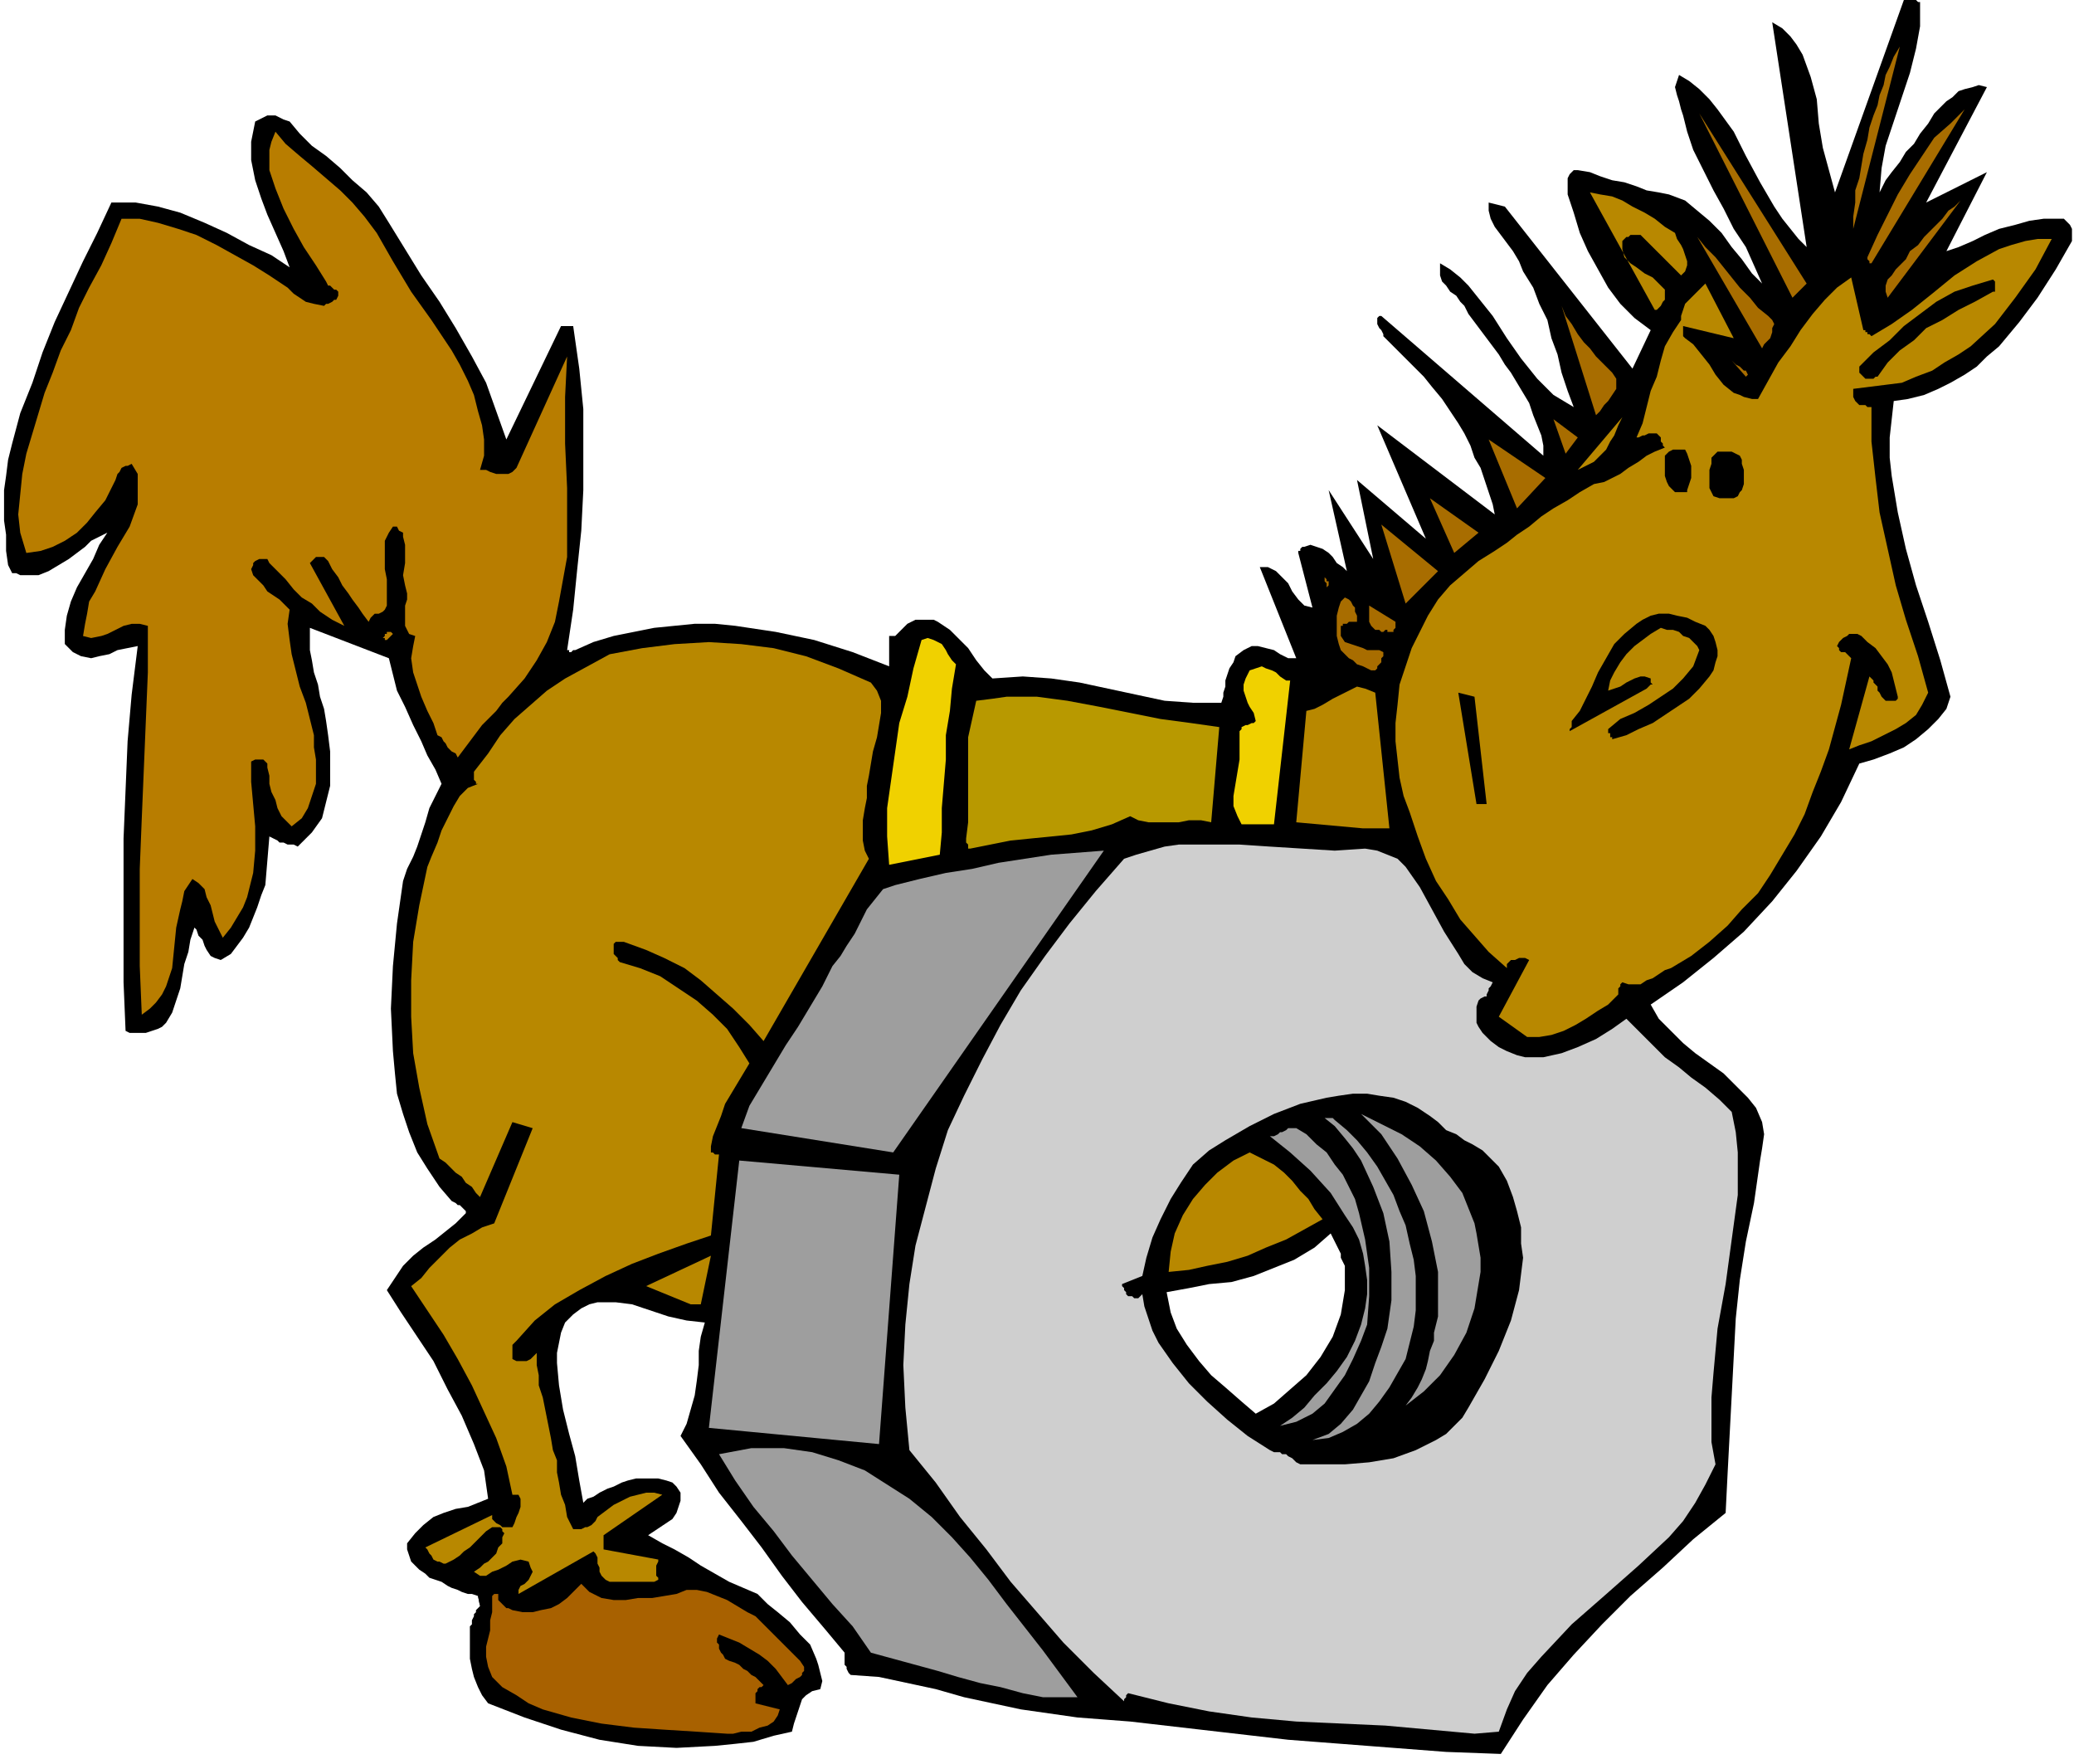
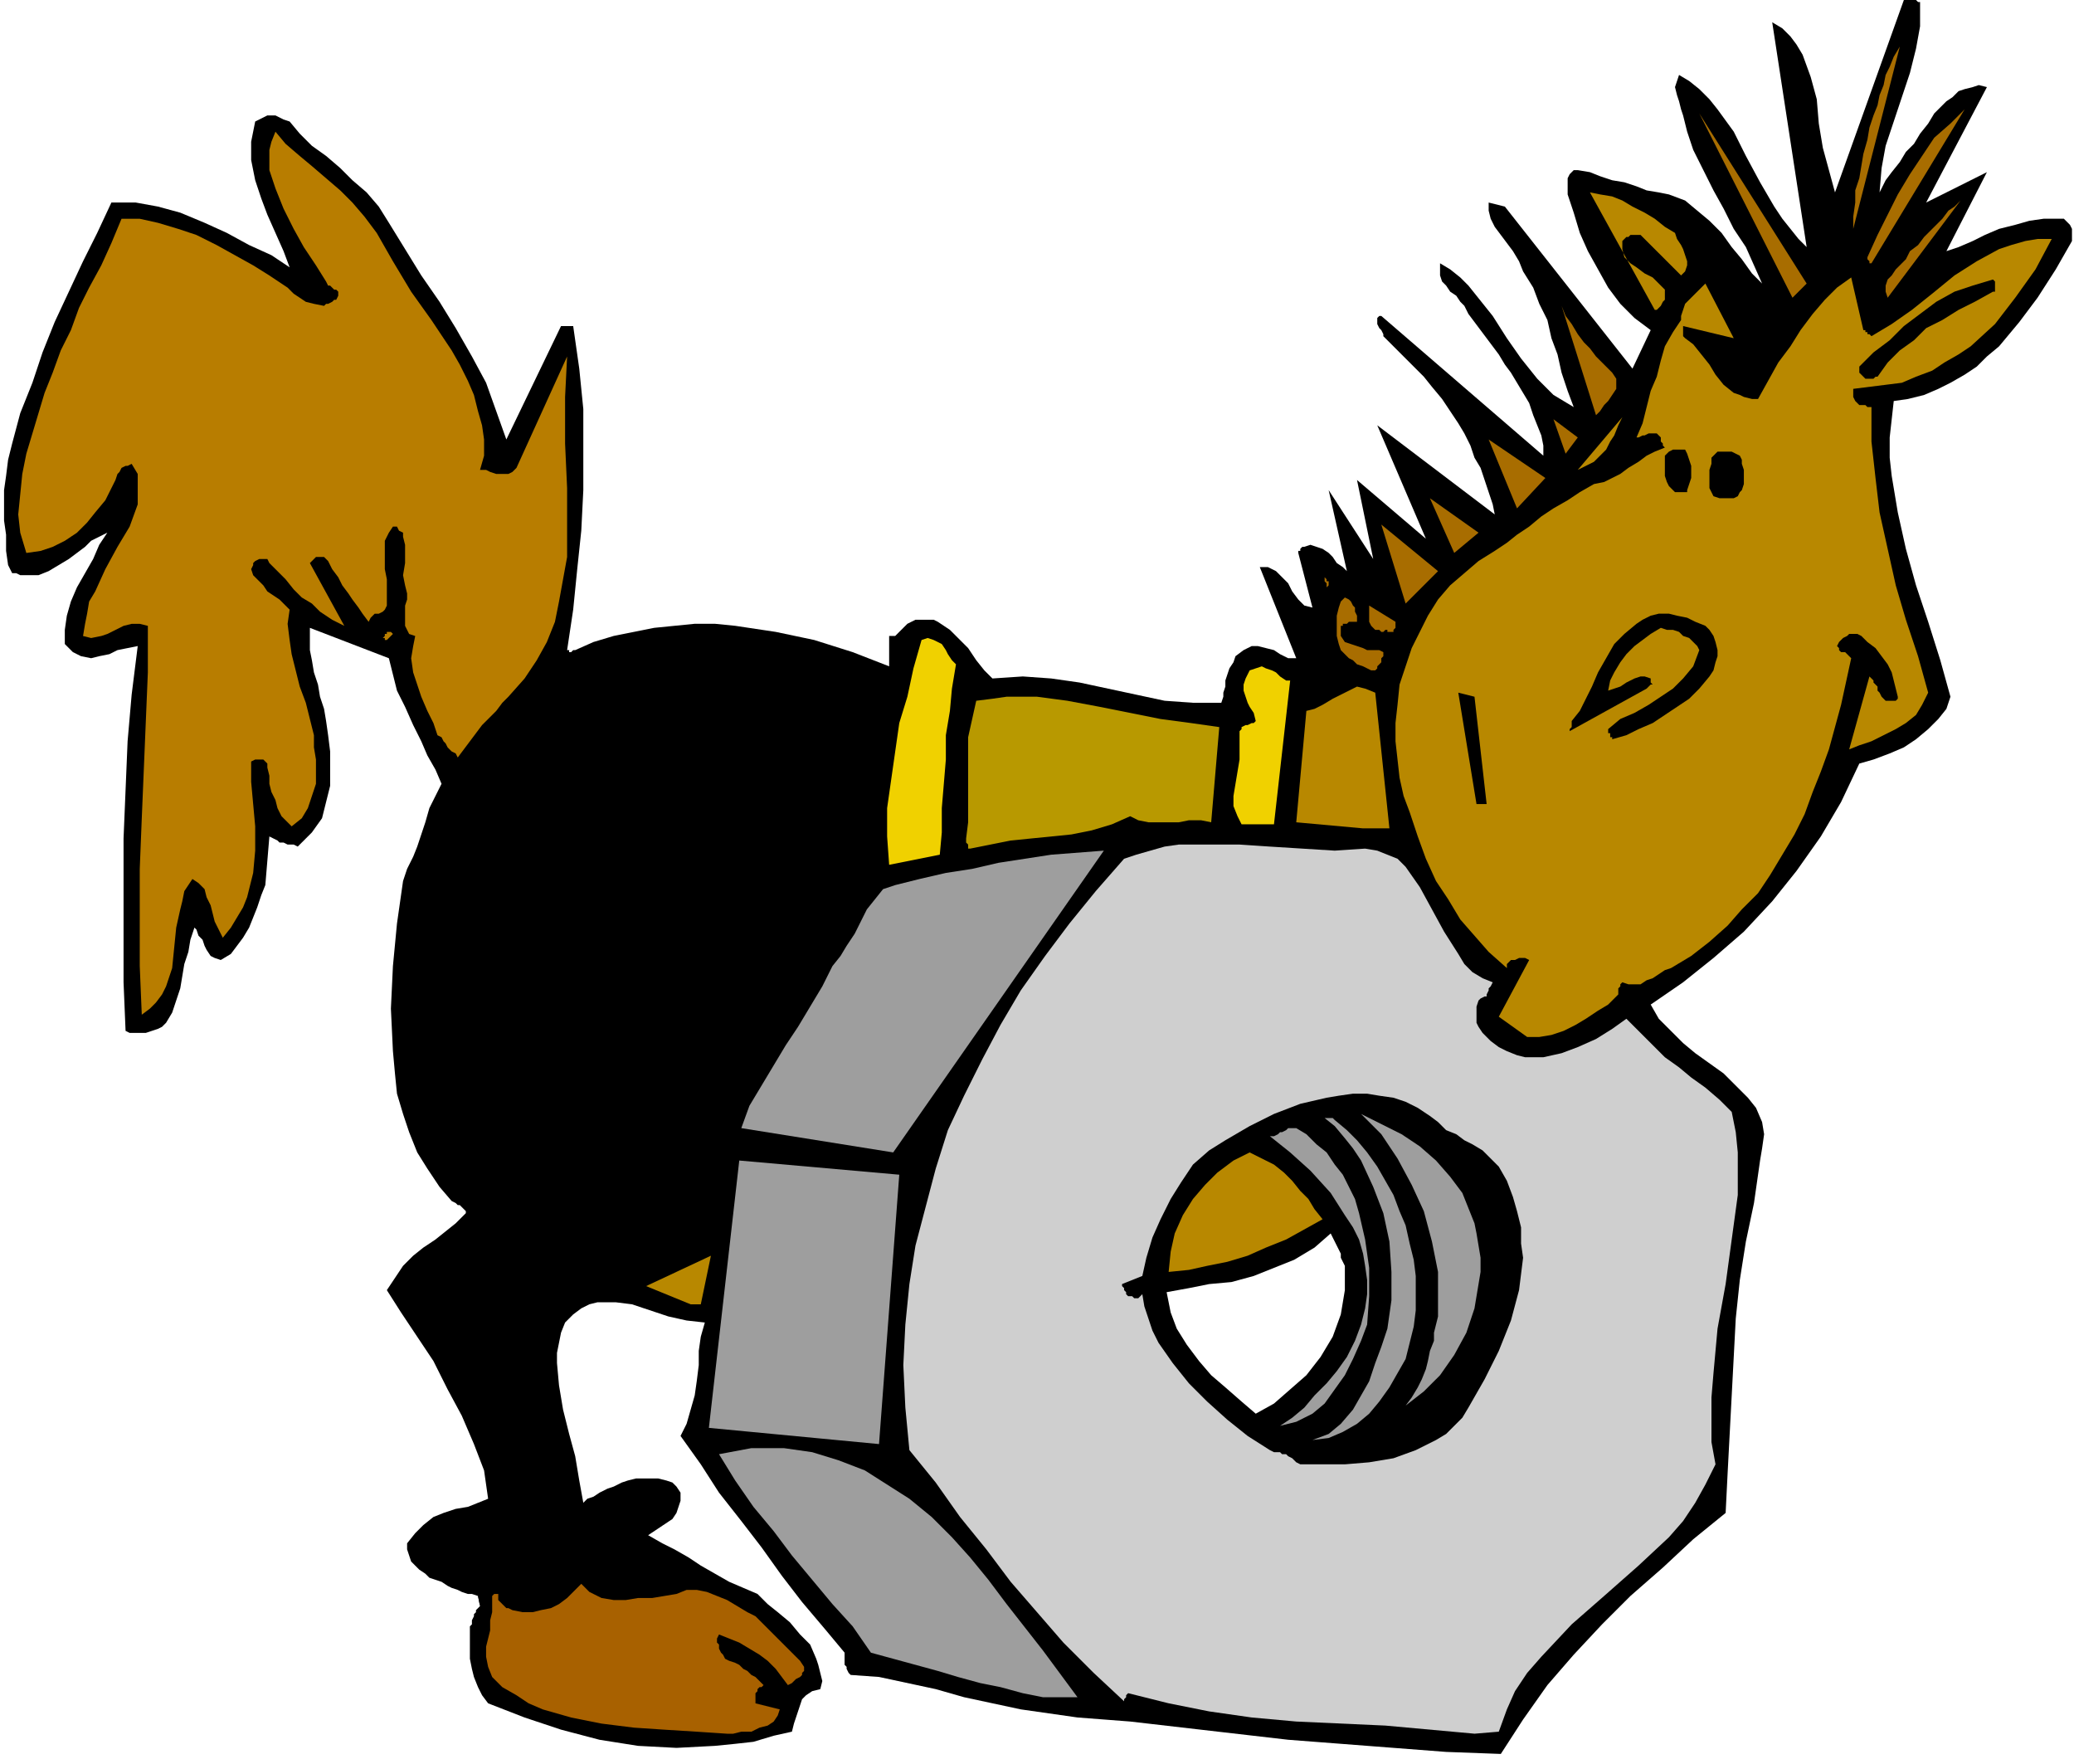
<svg xmlns="http://www.w3.org/2000/svg" width="3.41in" height="2.9in" fill-rule="evenodd" stroke-linecap="round" preserveAspectRatio="none" viewBox="0 0 1024 871">
  <style>.brush1{fill:#000}.pen1{stroke:none}.brush3{fill:#9e9e9e}.brush4{fill:#b88800}.brush5{fill:#b87d00}.brush6{fill:#f0d100}.brush8{fill:#a86d00}</style>
  <path d="m237 793-1-5h7v3h-4l-1 1h-1v1z" class="pen1 brush1" />
  <path d="m236 788 1 5-1 1-1 1v1l-1 1v1l-1 2v2l-1 1v16l1 5 1 4 2 5 2 4 3 4 18 7 18 6 19 5 19 3 19 1 19-1 10-1 9-1 10-3 9-2 1-4 1-3 1-3 1-3 1-3 2-2 3-2 4-1 1-4-1-4-1-4-1-3-3-7-5-5-5-6-6-5-5-4-5-5-7-3-7-3-7-4-7-4-6-4-7-4-6-3-7-4 3-2 3-2 3-2 3-2 2-3 1-3 1-3v-4l-2-3-2-2-3-1-4-1h-11l-4 1-3 1-4 2-3 1-4 2-3 2-3 1-2 2-2-11-2-12-3-11-3-12-2-12-1-11v-5l1-5 1-5 2-5 4-4 4-3 4-2 4-1h9l8 1 9 3 9 3 9 2 9 1-2 7-1 7v7l-1 8-1 7-2 7-2 7-3 6 10 14 9 14 11 14 10 13 10 14 10 13 11 13 10 12v6l1 1v1l1 2 1 1 14 1 14 3 14 3 14 4 14 3 14 3 14 2 14 2 26 2 26 3 26 3 26 3 26 2 26 2 26 2 27 1 11-17 12-17 13-15 14-15 14-14 16-14 15-14 16-13 1-20 1-19 1-19 1-19 1-19 2-19 3-19 4-19 1-7 1-7 1-7 1-6 1-7-1-6-3-7-4-5-6-6-6-6-7-5-7-5-6-5-6-6-6-6-4-7 16-11 15-12 15-13 14-15 12-15 12-17 10-17 9-19 7-2 8-3 7-3 6-4 6-5 5-5 4-5 2-6-5-18-6-19-6-18-5-18-4-18-3-18-1-9v-10l1-9 1-9 7-1 8-2 7-3 6-3 7-4 6-4 5-5 6-5 10-12 9-12 9-14 8-14v-6l-1-2-1-1-1-1-1-1h-10l-7 1-7 2-8 2-7 3-6 3-7 3-6 2 20-39-30 15 30-57-4-1-3 1-4 1-3 1-3 3-3 2-3 3-3 3-3 5-4 5-3 5-4 4-3 5-4 5-3 4-3 6 1-12 2-11 4-12 4-12 4-12 3-12 2-11V1h-1l-1-1h-6l-34 95-3-11-3-11-2-12-1-12-3-11-4-11-3-5-3-4-4-4-5-3 17 111-4-4-4-5-4-5-4-6-7-12-7-13-6-12-8-11-4-5-5-5-5-4-5-3-1 3-1 3 1 4 1 3 1 4 1 3 1 4 1 4 3 9 5 10 5 10 5 9 5 10 6 9 4 9 4 9-5-5-5-7-5-6-5-7-6-6-6-5-6-5-8-3-5-1-6-1-5-2-6-2-6-1-6-2-5-2-6-1h-2l-1 1-1 1-1 2v8l3 9 3 10 4 9 5 9 5 9 6 8 7 7 8 6-9 19-63-80-8-2v4l1 4 2 4 3 4 3 4 3 4 3 5 2 5 5 8 3 8 4 8 2 9 3 8 2 9 3 9 3 8-5-3-5-3-4-4-4-4-8-10-7-10-7-11-8-10-4-5-4-4-5-4-5-3v6l1 3 2 2 2 3 3 2 2 3 2 2 2 4 3 4 3 4 3 4 3 4 3 4 3 5 3 4 3 5 3 5 3 5 2 6 2 5 2 5 1 5v5l-80-69h-1l-1 1v3l1 2 1 1 1 2v1l5 5 5 5 5 5 5 5 4 5 5 6 4 6 4 6 3 5 3 6 2 6 3 5 2 6 2 6 2 6 1 5-58-44 24 56-34-29 8 39-22-34 9 40-2-2-3-2-2-3-2-2-3-2-3-1-3-1-3 1h-1l-1 1v1h-1v1l7 27-4-1-3-3-3-4-2-4-3-3-3-3-4-2h-4l18 45h-4l-4-2-3-2-4-1-4-1h-3l-4 2-4 3-1 3-2 3-1 3-1 3v3l-1 3v2l-1 3h-14l-14-1-14-3-14-3-14-3-14-2-14-1-15 1-4-4-4-5-4-6-5-5-4-4-6-4-2-1h-9l-2 1-2 1-1 1-1 1-2 2-1 1-1 1h-3v15l-18-7-19-6-19-4-20-3-10-1h-10l-10 1-10 1-10 2-10 2-10 3-9 4h-1l-1 1h-1v-1h-1l3-20 2-20 2-19 1-20v-40l-2-20-3-21h-6l-27 56-5-14-5-14-7-13-8-14-8-13-9-13-8-13-8-13-5-8-6-7-7-6-6-6-7-6-7-5-6-6-5-6-3-1-2-1-2-1h-4l-2 1-2 1-2 1-2 10v9l2 10 3 9 3 8 4 9 4 9 3 8-9-6-11-5-11-6-11-5-12-5-11-3-11-2H55l-7 15-7 14-7 15-7 15-6 15-5 15-6 15-4 15-2 8-1 8-1 7v15l1 7v8l1 7 1 2 1 2h2l2 1h9l5-2 5-3 5-3 4-3 4-3 3-3 4-2 4-2-4 6-3 7-4 7-4 7-3 7-2 7-1 7v7l4 4 4 2 5 1 4-1 5-1 4-2 5-1 5-1-3 24-2 23-1 24-1 24v71l1 24 2 1h8l3-1 3-1 2-1 2-2 3-5 2-6 2-6 1-6 1-6 2-6 1-6 2-6 1 1 1 3 2 2 1 3 1 2 2 3 2 1 3 1 5-3 3-4 3-4 3-5 2-5 2-5 2-6 2-5 2-24 2 1 2 1 1 1h2l2 1h3l2 1 1-1 6-6 5-7 2-8 2-8v-17l-1-8-1-7-1-6-2-6-1-6-2-6-1-6-1-5v-11l39 15 2 8 2 8 4 8 4 9 4 8 3 7 4 7 3 7-3 6-3 6-2 7-2 6-2 6-2 5-3 6-2 6-3 21-2 21-1 21 1 21 1 11 1 10 3 10 3 9 4 10 5 8 6 9 6 7 2 1 1 1h1l1 1 1 1 1 1v1l-5 5-5 4-5 4-6 4-5 4-5 5-4 6-4 6 7 11 8 12 8 12 7 14 7 13 6 14 5 13 2 14-5 2-5 2-6 1-6 2-5 2-5 4-4 4-4 5v3l1 3 1 3 2 2 2 2 3 2 2 2 3 1 3 1 3 2 2 1 3 1 2 1 3 1h2l3 1zm384-90 9-5 8-7 8-7 7-9 6-10 4-11 1-6 1-6v-12l-1-2-1-2v-2l-1-2-1-2-1-2-1-2-1-2-8 7-10 6-10 4-10 4-11 3-11 1-10 2-11 2 2 10 3 8 5 8 6 8 6 7 7 6 8 7 7 6z" class="pen1 brush1" />
  <path d="m728 856 12-1 4-11 4-9 6-9 7-8 15-16 16-14 17-15 15-14 7-8 6-9 5-9 5-10-2-11v-22l1-12 2-22 4-22 3-22 3-22v-21l-1-10-2-10-6-6-7-6-7-5-6-5-7-5-6-6-6-6-7-7-7 5-8 5-9 4-8 3-9 2h-9l-4-1-5-2-4-2-4-3-2-2-2-2-2-3-1-2v-8l1-3 1-1 2-1h1v-1l1-2v-1l1-1 1-2-5-2-5-3-4-4-3-5-7-11-6-11-6-11-7-10-4-4-5-2-5-2-6-1-15 1-16-1-16-1-15-1h-30l-7 1-7 2-7 2-6 2-14 16-13 16-12 16-12 17-10 17-9 17-9 18-8 17-6 19-5 19-5 19-3 19-2 20-1 20 1 21 2 21 13 16 12 17 13 16 12 16 13 15 13 15 15 15 15 14v-1l1-1v-1l1-1 20 5 20 4 21 3 22 2 22 1 22 1 22 2 22 2zm-86-133h22l12-1 12-2 11-4 10-5 5-3 4-4 4-4 3-5 8-14 7-14 6-15 4-15 1-8 1-8-1-7v-8l-2-8-2-7-3-8-4-7-4-4-4-4-5-3-4-2-4-3-5-2-4-4-4-3-6-4-6-3-6-2-7-1-6-1h-7l-7 1-6 1-13 3-13 5-12 6-12 7-8 5-8 7-6 9-5 8-5 10-4 9-3 10-2 9-10 4v1l1 1v1l1 1v1l1 1h2l1 1h2l1-1 1-1 1 6 2 6 2 6 3 6 7 10 8 10 9 9 10 9 10 8 11 7 2 1h3l1 1h2l1 1 2 1 2 2 2 1z" class="pen1" style="fill:#cfcfcf" />
  <path d="M515 838h17l-17-23-18-23-9-12-9-11-9-10-10-10-11-9-11-7-11-7-13-5-13-4-14-2h-16l-16 3 8 13 9 13 10 12 9 12 10 12 10 12 10 11 9 13 11 3 11 3 11 3 10 3 11 3 10 2 11 3 10 2z" class="pen1 brush3" />
-   <path d="m256 787 37-21 1 1 1 2v3l1 2v2l1 2 2 2 2 1h22l2-1v-1l-1-1v-5l1-2v-1l-27-5v-7l29-20-4-1h-4l-4 1-4 1-4 2-4 2-4 3-4 3-1 2-1 1-1 1-2 1h-1l-2 1h-4l-3-6-1-6-2-5-1-6-1-5v-6l-2-5-1-6-1-5-1-5-1-5-1-5-2-6v-5l-1-5v-6l-1 1-1 1-1 1-2 1h-5l-2-1v-7l1-1 1-1 9-10 10-8 12-7 13-7 13-6 13-5 14-5 12-4 4-40h-2l-1-1h-1v-3l1-5 2-5 2-5 2-6 3-5 3-5 3-5 3-5-5-8-6-9-7-7-8-7-9-6-9-6-10-4-10-3-1-1v-1l-1-1-1-1v-5l1-1h4l11 4 9 4 10 5 8 6 8 7 8 7 8 8 7 8 52-90-2-4-1-5v-10l1-6 1-5v-6l1-5 1-6 1-6 2-7 1-6 1-6v-6l-2-5-3-4-16-7-16-6-16-4-16-2-16-1-17 1-16 2-16 3-11 6-11 6-9 6-8 7-8 7-7 8-6 9-7 9v4l1 1v1h1l-5 2-4 4-3 5-3 6-3 6-2 6-3 7-2 5-4 19-3 18-1 19v18l1 18 3 17 4 18 6 17 3 2 3 3 2 2 3 2 2 3 3 2 2 3 2 2 16-37 10 3-19 47-6 2-5 3-6 3-5 4-5 5-5 5-4 5-5 4 8 12 8 12 7 12 7 13 6 13 6 13 5 14 3 14h3l1 2v4l-1 3-1 2-1 3-1 2h-5l-1-1-2-1-1-1-1-1v-2l-33 16 1 1 1 2 1 1 1 2 2 1h1l2 1h1l4-2 3-2 2-2 3-2 3-3 2-2 3-3 3-2h4l1 1v1l1 1-1 2v3l-2 2-1 3-2 2-2 2-2 1-2 2-3 2 3 2h3l3-2 3-1 4-2 3-2 4-1 4 1 1 3 1 2-1 2-1 2-2 2-2 1-1 2v2z" class="pen1 brush4" />
  <path d="m434 713 10-133-79-7-15 132 84 8zm214-2 8-1 7-3 7-4 6-5 5-6 5-7 4-7 4-7 2-8 2-8 1-8v-17l-1-8-2-8-2-9-3-7-3-8-4-7-4-7-5-7-5-6-5-5-6-5-1-1h-4l5 4 5 6 4 5 4 6 6 13 5 13 3 14 1 15v14l-2 14-3 9-3 8-3 9-4 7-4 7-6 7-6 5-8 3zm40-1 34-27-34 27z" class="pen1 brush3" />
  <path d="m632 704 8-2 8-4 6-5 5-7 5-7 4-8 4-9 3-8 1-14v-14l-2-14-3-13-2-7-3-6-3-6-4-5-4-6-5-4-5-5-5-3h-4l-1 1-2 1h-1l-1 1-2 1h-2l10 8 10 9 10 11 7 11 4 6 3 6 2 7 1 6 1 7v7l-1 7-2 8-3 8-4 8-5 7-5 6-6 6-5 6-6 5-6 4zm62-10 9-7 8-8 7-10 6-11 4-12 2-12 1-6v-7l-1-6-1-6-1-5-2-5-2-5-2-5-6-8-7-8-8-7-9-6-10-5-10-5 10 10 8 12 7 13 6 13 4 15 3 15v22l-2 8v4l-2 5-1 5-1 4-2 5-2 4-3 5-3 4z" class="pen1 brush3" />
  <path d="M341 644h5l5-24-32 15 22 9z" class="pen1 brush4" />
  <path d="m741 639-5-51 5 51z" class="pen1 brush3" />
  <path d="m577 628 10-1 9-2 10-2 10-3 9-4 10-4 9-5 9-5-4-5-3-5-4-4-4-5-4-4-5-4-6-3-6-3-8 4-8 6-6 6-6 7-5 8-4 9-2 9-1 10z" class="pen1 brush4" />
  <path d="m441 569 104-149-13 1-13 1-13 2-13 2-13 3-13 2-13 3-12 3-6 2-4 5-4 5-3 6-3 6-4 6-3 5-4 5-5 10-6 10-6 10-6 9-6 10-6 10-6 10-4 11 75 12z" class="pen1 brush3" />
  <path d="M754 512h6l6-1 6-2 6-3 5-3 6-4 5-3 4-4 1-1v-3l1-1v-1l1-1 3 1h6l3-2 3-1 3-2 3-2 3-1 10-6 9-7 9-8 7-8 8-8 6-9 6-10 6-10 5-10 4-11 4-10 4-11 6-22 5-23-1-1-1-1-1-1h-2l-1-1v-1l-1-1 1-2 1-1 1-1 2-1 1-1h4l2 1 3 3 4 3 3 4 3 4 2 4 1 4 1 4 1 4v1l-1 1h-5l-1-1-1-1-1-2-1-1v-2l-1-1-1-1v-1l-1-1-1-1-10 36 5-2 6-2 6-3 6-3 5-3 5-4 3-5 3-6-5-18-6-18-5-17-4-18-4-18-2-17-2-18v-17h-2l-1-1h-3l-1-1-1-1-1-2v-4l8-1 8-1 8-1 7-3 8-3 6-4 7-4 6-4 12-11 10-13 10-14 8-15h-7l-6 1-7 2-6 2-11 6-11 7-11 9-10 8-10 7-10 6-1-1h-1v-1h-1v-1h-1l-6-26-7 5-6 6-6 7-6 8-5 8-6 8-5 9-5 9h-3l-4-1-2-1-3-1-5-4-4-5-3-5-4-5-4-5-4-3-1-1v-5l25 6-14-27-2 2-2 2-2 2-2 2-2 2-1 3-1 3v2l-4 6-4 7-2 7-2 8-3 7-2 8-2 8-3 7h1l2-1h1l2-1h4l1 1 1 1v2l1 1v1l1 1-5 2-4 2-4 3-5 3-4 3-4 2-4 2-5 1-7 4-6 4-7 4-6 4-6 5-6 4-5 4-6 4-8 5-7 6-7 6-6 7-5 8-4 8-4 8-3 9-3 9-1 10-1 9v9l1 9 1 9 2 9 3 8 4 12 4 11 5 11 6 9 6 10 7 8 7 8 9 8v-2l1-1 1-1h2l2-1h3l2 1-15 28 14 10z" class="pen1 brush4" />
  <path d="m70 501 4-3 3-3 3-4 2-4 3-9 1-10 1-10 2-9 1-4 1-5 2-3 2-3 3 2 3 3 1 4 2 4 1 4 1 4 2 4 2 4 4-5 3-5 3-5 2-5 3-12 1-11v-12l-1-11-1-11v-10l2-1h4l1 1 1 1v2l1 4v4l1 4 2 4 1 4 2 4 3 3 2 2 5-4 3-5 2-6 2-6v-12l-1-6v-6l-2-8-2-8-3-8-2-8-2-8-1-7-1-8 1-7-2-2-3-3-3-2-3-2-2-3-3-3-2-2-1-3 1-2v-1l1-1 2-1h4l1 2 4 4 4 4 4 5 4 4 5 3 4 4 6 4 6 3-17-31 1-1 1-1 1-1h4l1 1 1 1 2 4 3 4 2 4 3 4 2 3 3 4 2 3 3 4 1-2 1-1 1-1h2l2-1 1-1 1-2v-13l-1-5v-14l2-4 2-3h2l1 2 2 1v2l1 4v9l-1 6 1 5 1 4v3l-1 3v10l1 2 1 2 3 1-1 5-1 6 1 7 2 6 2 6 3 7 3 6 2 6 2 1 1 2 1 1 1 2 1 1 1 1 2 1 1 2 3-4 3-4 3-4 3-4 4-4 3-3 3-4 3-3 8-9 6-9 5-9 4-10 2-10 2-11 2-11v-34l-1-22v-23l1-20-25 55-2 2-2 1h-6l-3-1-2-1h-3l2-7v-8l-1-7-2-7-2-8-3-7-4-8-4-7-10-15-10-14-9-15-8-14-6-8-6-7-6-6-7-6-7-6-6-5-7-6-5-6-2 5-1 4v10l3 9 4 10 5 10 5 9 6 9 5 8 1 2h1l1 1 1 1h1l1 1v2l-1 2h-1l-1 1-2 1h-1l-1 1-5-1-4-1-3-2-3-2-3-3-3-2-3-2-3-2-8-5-9-5-9-5-10-5-9-3-10-3-9-2h-9l-5 12-5 11-6 11-5 10-4 11-5 10-4 11-4 10-3 10-3 10-3 10-2 10-1 10-1 10 1 9 3 10 7-1 6-2 6-3 6-4 5-5 4-5 5-6 3-6 1-2 1-2 1-3 1-1 1-2 2-1h1l2-1 3 5v15l-4 11-6 10-6 11-5 11-3 5-1 6-1 5-1 6 4 1 5-1 3-1 4-2 4-2 4-1h4l4 1v23l-1 24-1 24-1 24-1 25v48l1 24z" class="pen1 brush5" />
  <path d="m439 427 25-5 1-11v-12l1-12 1-12v-12l2-12 1-11 2-12-2-2-2-3-1-2-2-3-2-1-2-1-3-1-3 1-4 14-3 14-4 13-2 14-2 14-2 14v14l1 14z" class="pen1 brush6" />
  <path d="m479 419 10-2 10-2 10-1 10-1 10-1 10-2 10-3 9-4 4 2 5 1h15l5-1h6l5 1 4-47-14-2-15-2-15-3-15-3-16-3-15-2h-15l-7 1-8 1-2 9-2 9v42l-1 8v2l1 1v2h1z" class="pen1" style="fill:#b89900" />
  <path d="M673 409h13l-7-67-5-2-4-1-4 2-4 2-4 2-5 3-4 2-4 1-5 55 33 3z" class="pen1 brush4" />
  <path d="M613 407h16l8-71h-2l-3-2-2-2-2-1-3-1-2-1-3 1-3 1-2 4-1 3v3l1 3 1 3 1 2 2 3 1 4-1 1h-1l-2 1h-1l-2 1v1l-1 1v14l-1 6-1 6-1 6v5l2 5 2 4z" class="pen1 brush6" />
  <path d="M729 397h5l-6-53-8-2 9 55zm67-32 7-2 6-3 7-3 6-4 6-4 6-4 5-5 5-6 2-3 1-4 1-3v-3l-1-4-1-3-2-3-2-2-5-2-4-2-5-1-4-1h-5l-4 1-4 2-3 2-6 5-5 5-4 7-4 7-3 7-3 6-3 6-4 5v3l-1 1v1l38-21 1-1 1-1h1l-1-1v-2l-3-1h-2l-3 1-2 1-2 1-3 2-3 1-3 1 1-5 2-4 3-5 3-4 4-4 4-3 4-3 5-3 3 1h3l3 1 2 2 3 1 2 2 2 2 1 2-3 8-5 6-5 5-6 4-6 4-7 4-7 3-6 5v2h1v2h1v1z" class="pen1 brush1" />
  <path d="m654 334-17-30 17 30zm25-3 1-1v-1l1-1 1-1v-2l1-1v-2l-2-1h-6l-2-1-3-1-3-1-3-1-2-3v-5h1v-1h2l1-1h4v-3l-1-2v-2l-1-1-1-2-1-1-2-1-2 2-1 3-1 4v10l1 4 1 3 2 2 2 2 2 1 2 2 3 1 2 1 2 1h2z" class="pen1 brush8" />
  <path d="M190 316h1l1-1 1-1 1-1-1-1h-2v1h-1v1l-1 1h1v1z" class="pen1 brush5" />
  <path d="M686 312h2v-1l1-1v-3l-13-8v8l1 2 1 1 1 1h2l1 1h1l1-1h1v1h1zm8-14 16-16-28-23 12 39zm-39-8 1-1v-2h-1v-1l-1-1v-1 3l1 1v2zm63-17 12-10-24-17 12 27zm31-22 14-15-28-19 14 34z" class="pen1 brush8" />
  <path d="M849 246h7l2-1 1-2 1-1 1-3v-7l-1-3v-2l-1-2-2-1-2-1h-7l-1 1-1 1-1 1v3l-1 3v9l1 2 1 2 3 1zm-19-3h3v-1l1-3 1-3v-6l-1-3-1-3-1-2h-6l-2 1-1 1-1 1v10l1 3 1 2 1 1 2 2h3z" class="pen1 brush1" />
  <path d="m779 232 4-2 4-2 3-3 3-3 2-4 2-3 2-5 2-4-22 26z" class="pen1 brush4" />
  <path d="m773 224 6-8-12-9 6 17zm15-19 2-2 2-3 2-2 2-3 2-3v-5l-2-3-4-4-4-4-3-4-3-3-3-4-3-5-3-4-2-5 17 54z" class="pen1 brush8" />
  <path d="M921 187h4l1-1h1l5-7 6-6 7-5 6-6 8-4 8-5 8-4 9-5h1v-5l-1-1-10 3-9 3-9 5-8 6-8 6-7 7-8 6-7 7v3l1 1 1 1 1 1z" class="pen1 brush1" />
-   <path d="m862 186 1-1-1-2h-1l-1-1-1-1-2-1-1-1-1-1 7 8zm8-14 1-2 1-1 2-2 1-3v-2l1-2-1-2-2-2-5-4-4-5-5-5-4-5-4-5-4-5-5-5-4-5 32 55z" class="pen1 brush8" />
  <path d="M817 153h1l1-1 1-1 1-2 1-1v-5l-3-3-3-3-4-2-4-3-3-2-3-3-1-4v-4l1-1 1-1h1l1-1h5l20 20 2-2 1-3v-2l-1-3-1-3-1-2-2-3-1-3-5-3-5-4-5-3-6-3-5-3-5-2-6-1-5-1 32 58z" class="pen1 brush4" />
  <path d="m885 147 7-7-53-84 46 91zm47 0 36-48-3 3-3 2-3 4-3 3-3 3-3 3-3 4-4 3-2 4-2 2-3 3-2 3-2 2-1 3v3l1 3zm-8-17 46-76-7 7-8 7-6 9-6 9-6 10-5 10-5 10-5 11v1l1 1v1h1zm-23-7-19-93 19 93zm14-10 23-90-3 5-2 5-2 4-1 5-2 5-1 5-2 5-2 6-1 6-2 7-1 6-1 6-2 6v6l-1 7v6z" class="pen1 brush8" />
  <path d="M243 791v-3l1-1h2v3l1 1 1 1 1 1 1 1h1l2 1 5 1h5l4-1 5-1 4-2 4-3 3-3 4-4 4 4 6 3 6 1h6l6-1h7l6-1 6-1 5-2h5l5 1 5 2 5 2 5 3 5 3 4 2 3 3 4 4 3 3 3 3 3 3 3 3 3 3 2 3v2l-1 1v1l-1 1-2 1-1 1-1 1-2 1-3-4-3-4-4-4-4-3-5-3-5-3-5-2-5-2-1 2v2l1 1v2l1 2 1 1 1 2 2 1 3 1 2 1 2 2 2 1 2 2 2 1 2 2 2 2-1 1h-1l-1 1v1l-1 1v5l12 3-1 3-2 3-3 2-4 1-4 2h-5l-4 1h-3l-15-1-16-1-15-1-16-2-15-3-14-4-7-3-6-4-7-4-5-5-2-5-1-5v-5l1-4 1-4v-5l1-4v-5z" class="pen1" style="fill:#a86100" />
</svg>